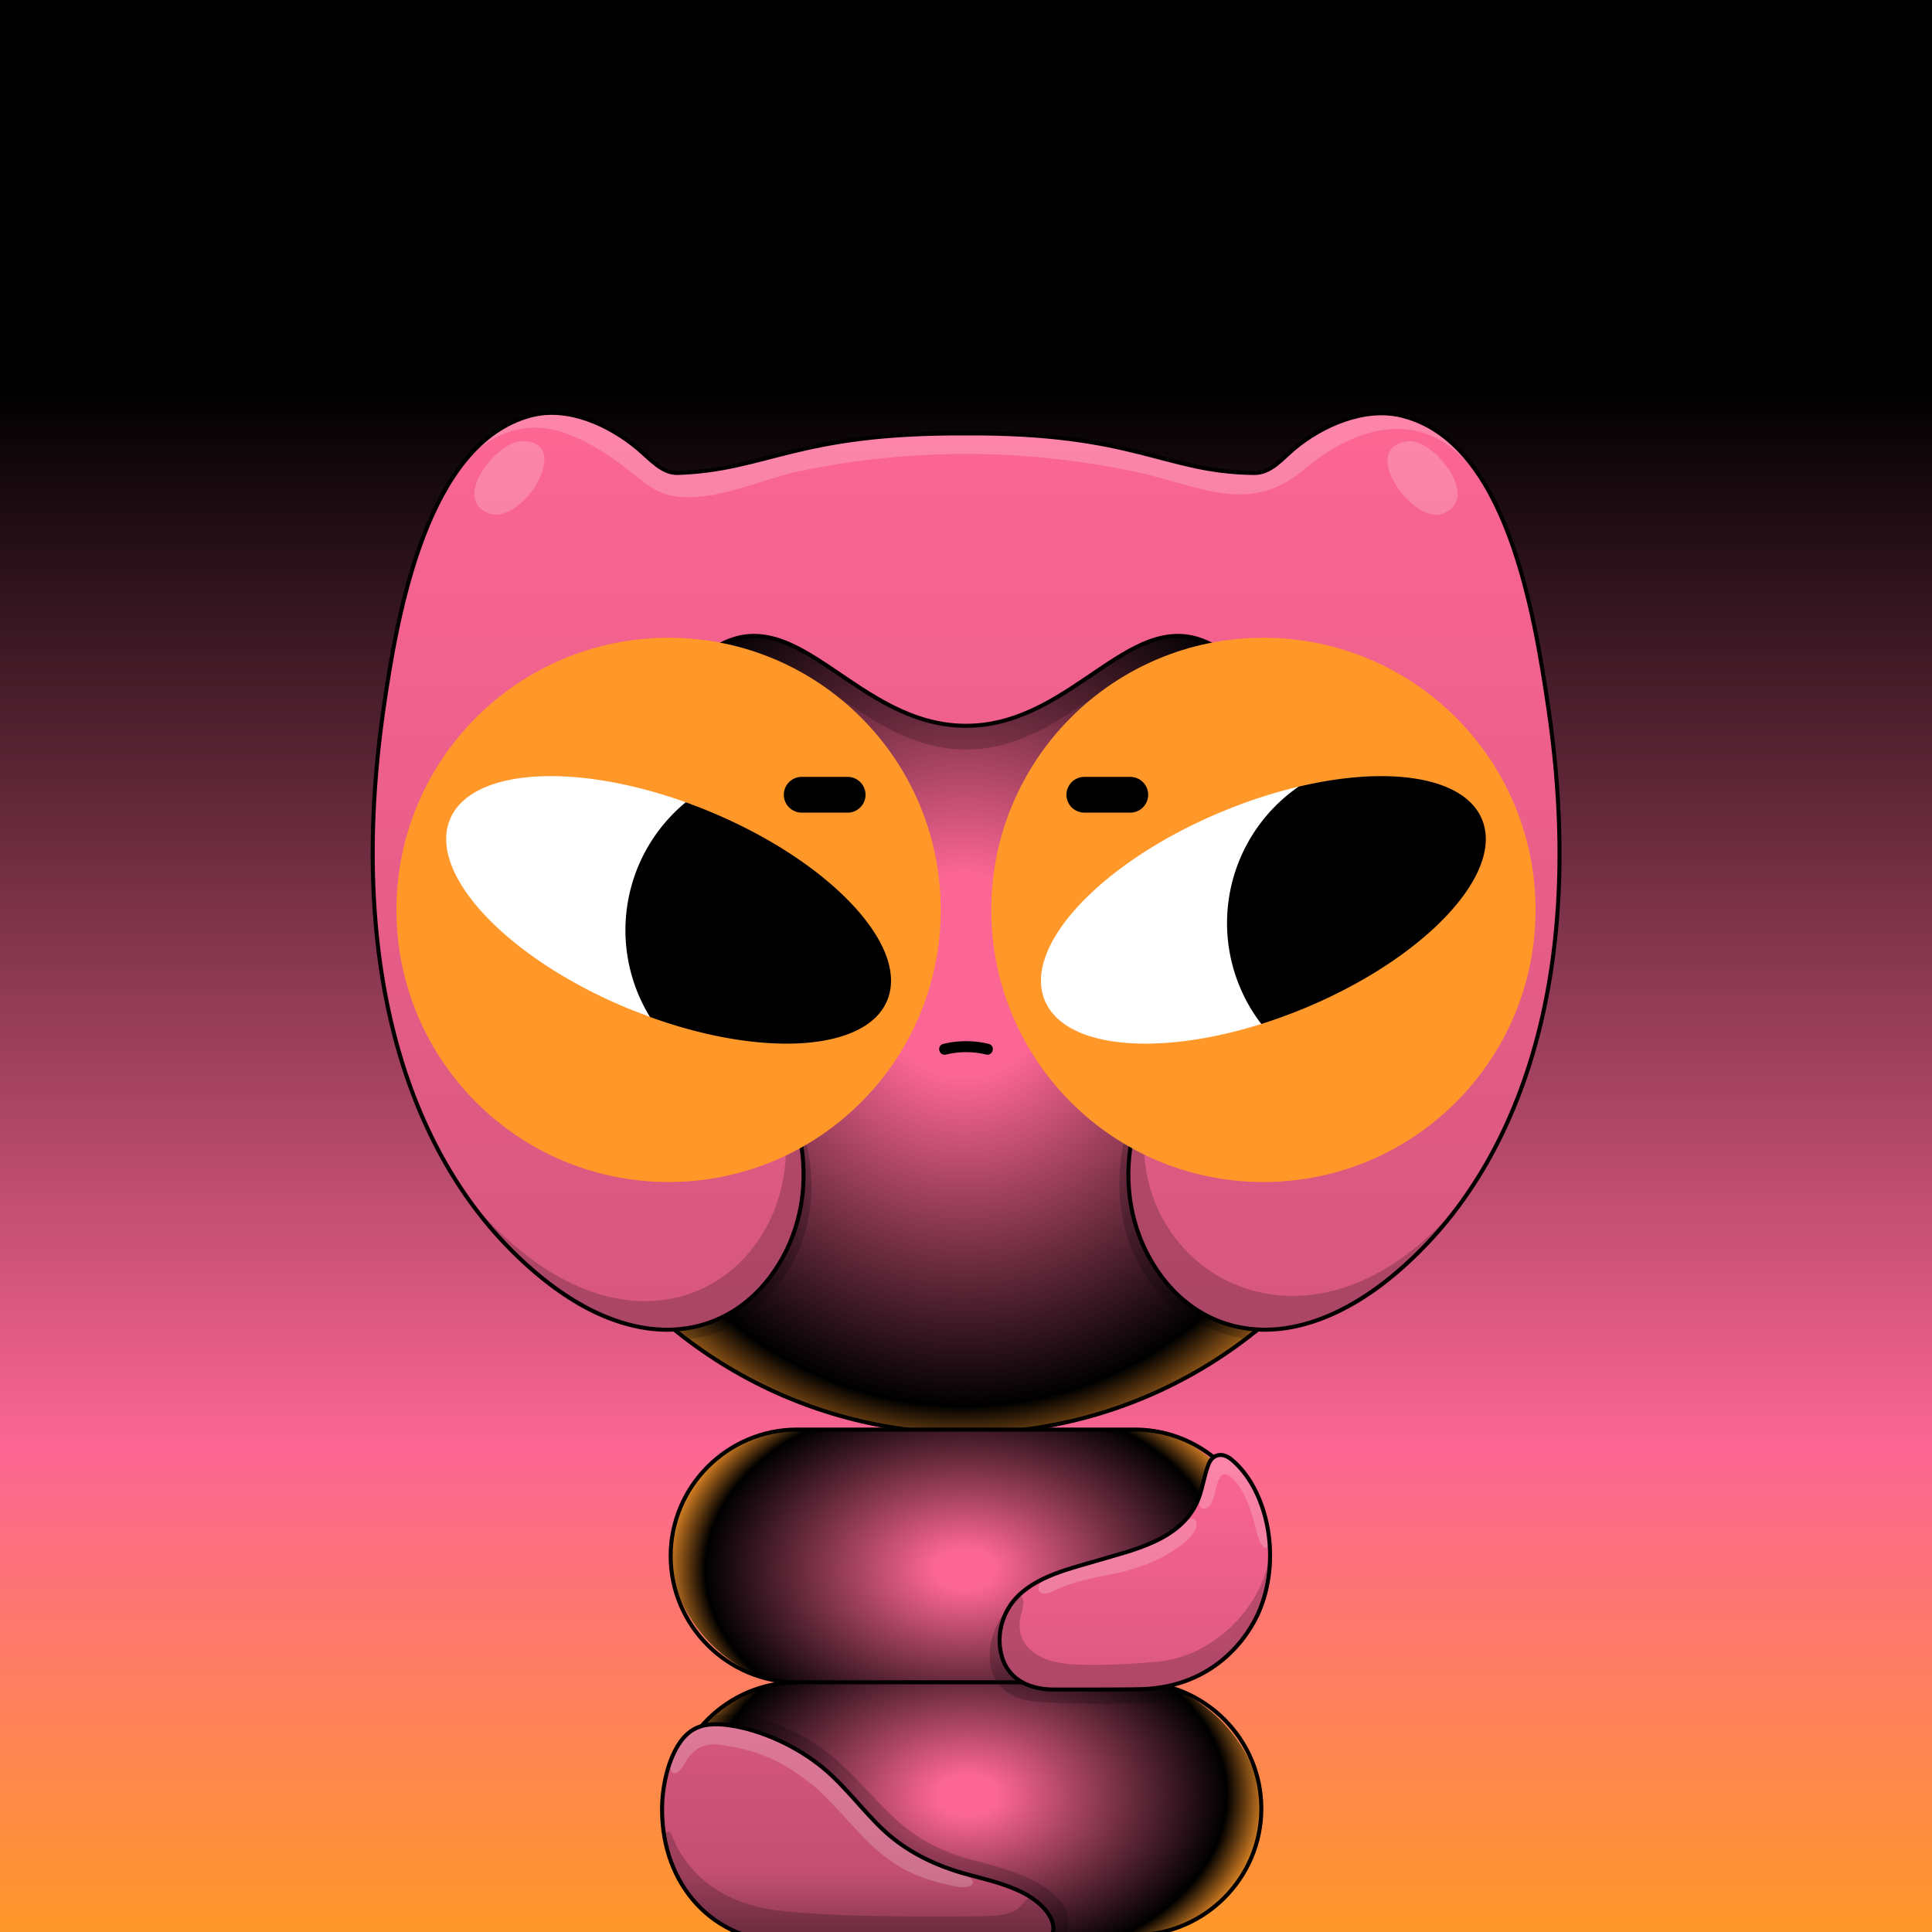
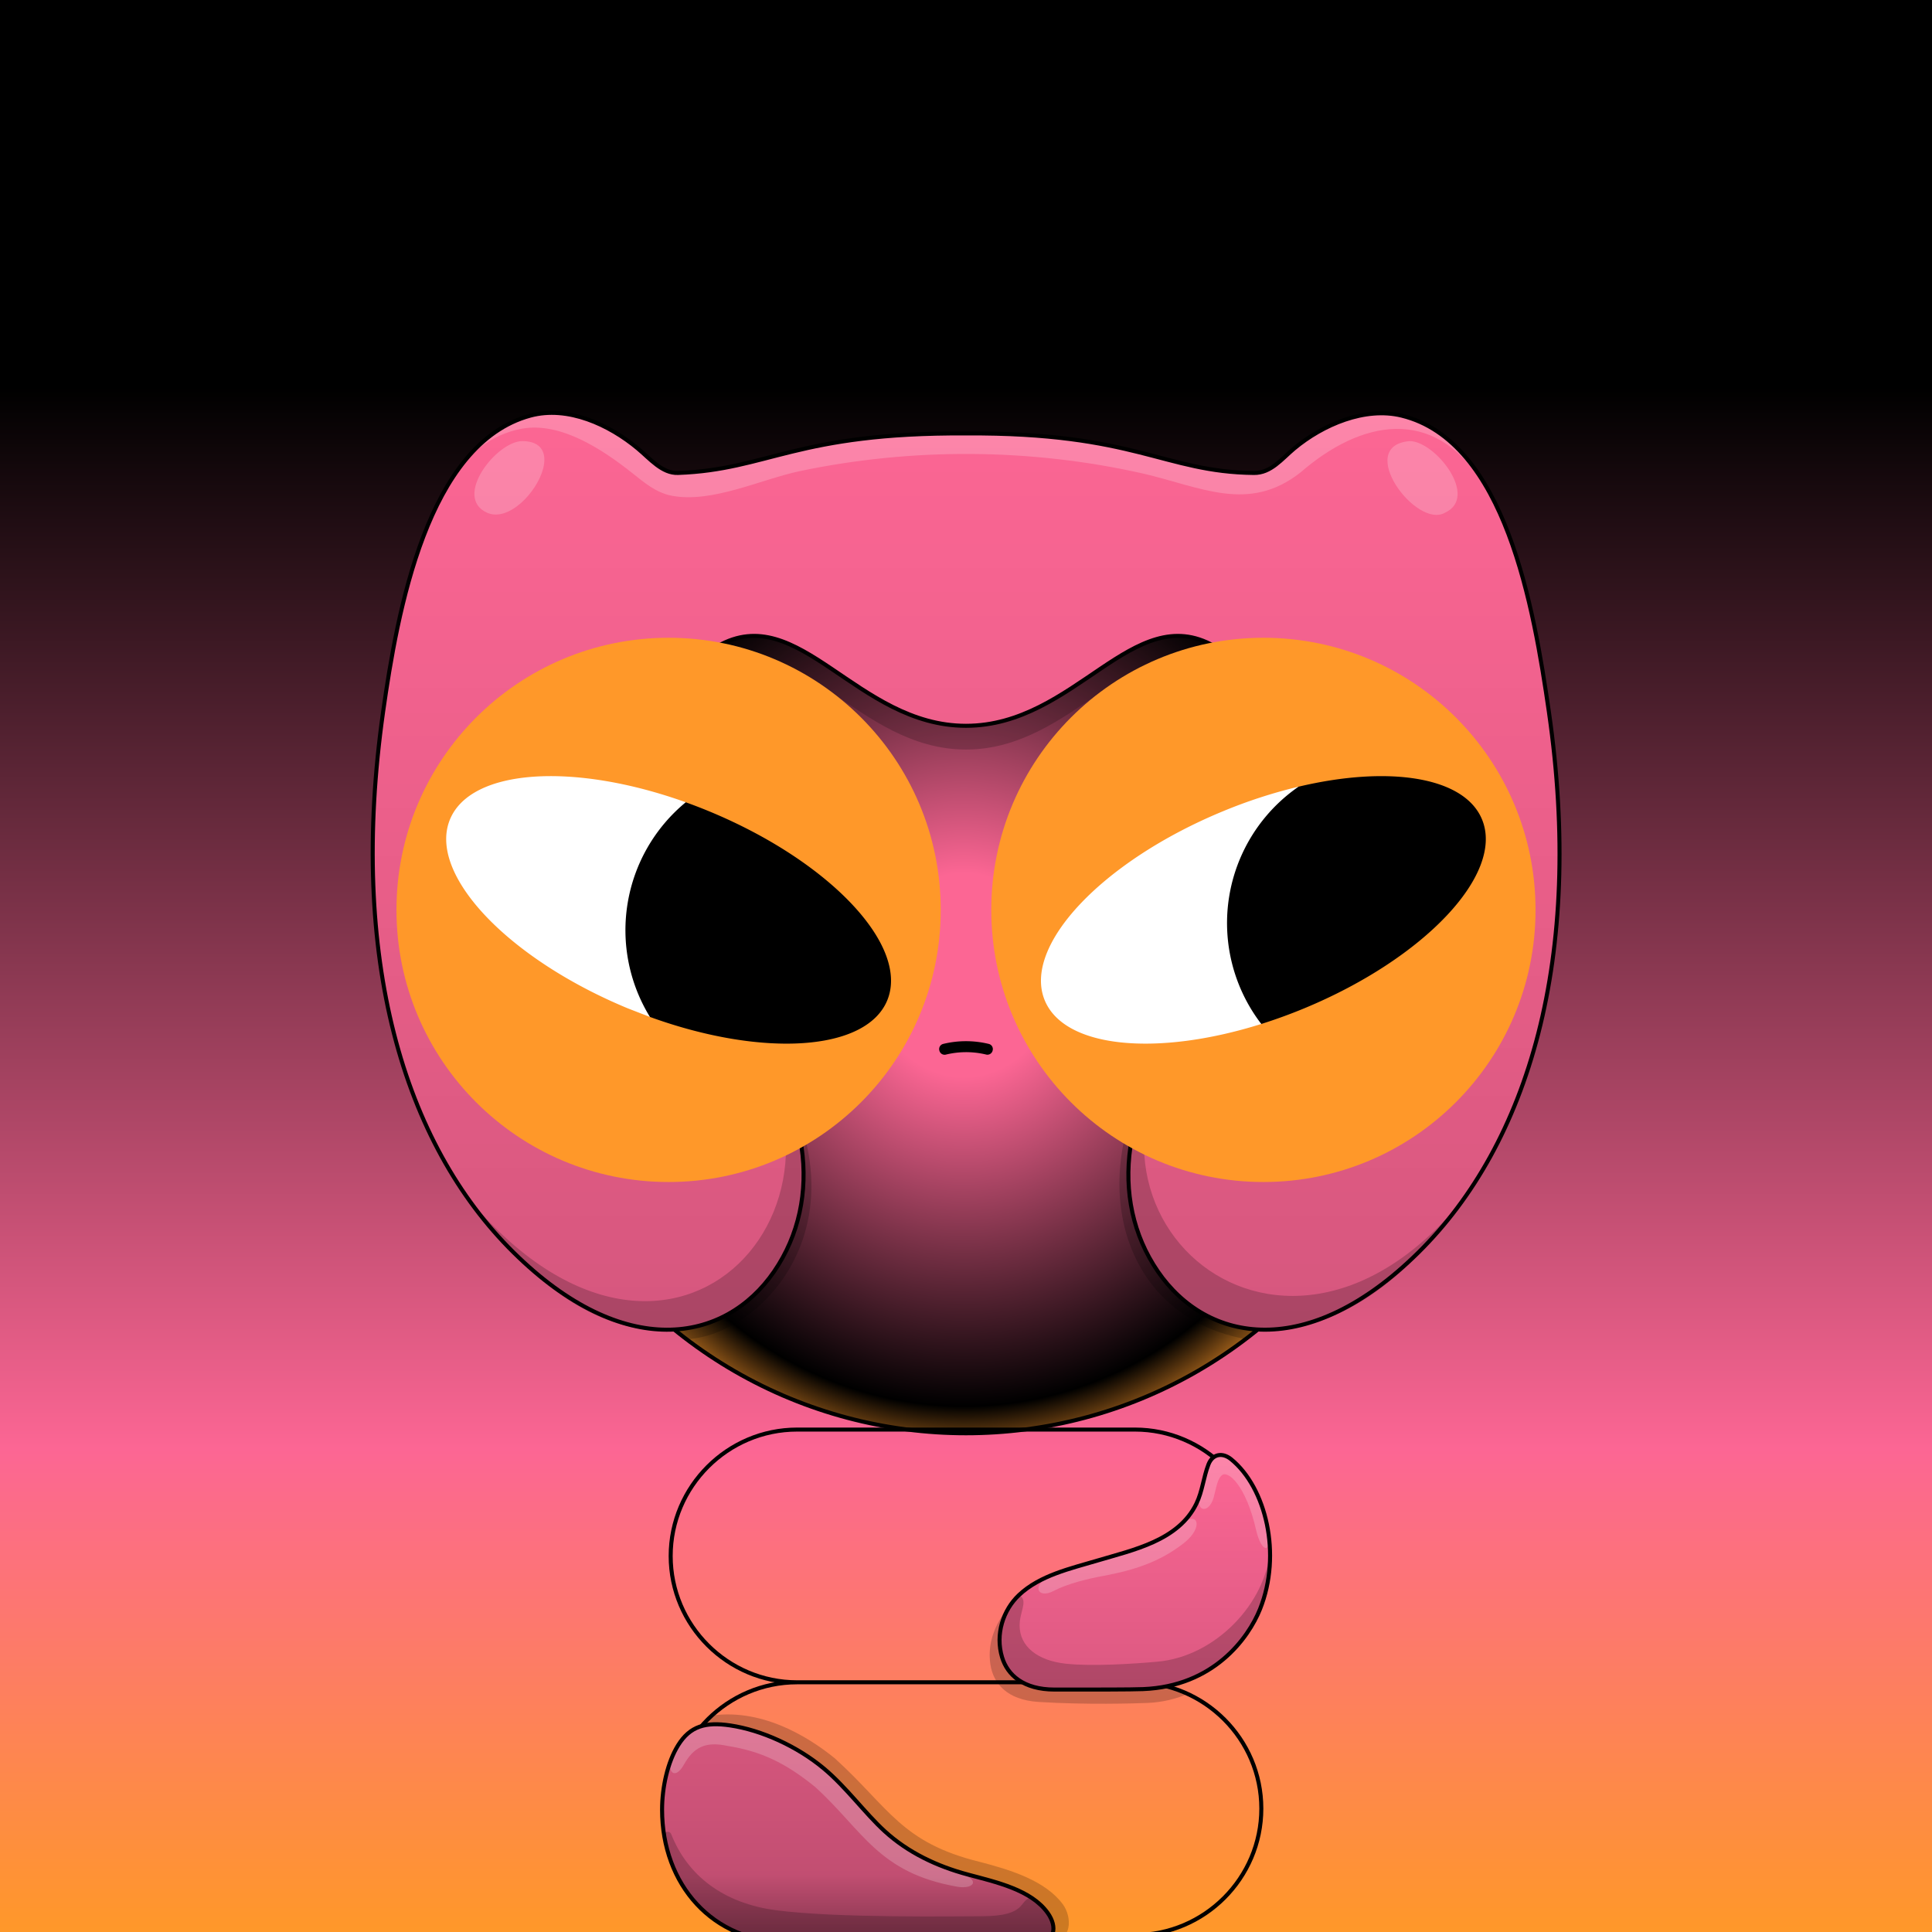
<svg xmlns="http://www.w3.org/2000/svg" xmlns:xlink="http://www.w3.org/1999/xlink" id="Bean-Blueprint" viewBox="0 0 1920 1920">
  <rect x="0" y="0" width="1920" height="1920" fill="#333333" stroke="none" />
  <defs>
    <linearGradient id="background" x1="960" x2="960" y2="1920" gradientUnits="userSpaceOnUse">
      <stop offset=".2" />
      <stop offset=".75" stop-color="#FC6694" />
      <stop offset="1" stop-color="#FF9829" />
    </linearGradient>
  </defs>
  <path style="fill:url(#background)" data-name="0-Background" d="M0 0h1920v1920H0z" />
  <defs>
    <radialGradient id="radial-gradient" cx="958" cy="968.96" r="458.4" gradientTransform="translate(0 -96.9) scale(1 1.1)" gradientUnits="userSpaceOnUse">
      <stop offset="0.2" stop-color="#FC6694" />
      <stop offset="0.85" stop-color="#00000" />
      <stop offset="1" stop-color="#FF9829" />
    </radialGradient>
  </defs>
  <g id="_1-HeadSmall" data-name="1-HeadSmall">
    <path id="Small" d="M960,505.61c-253.71,0-459.38,205.67-459.38,459.38,0,233.09,173.6,425.62,398.56,455.38h121.64c225-29.76,398.56-222.29,398.56-455.38C1419.38,711.28,1213.71,505.61,960,505.61Z" style="fill:url(#radial-gradient)" />
    <circle id="Outline" cx="960" cy="964.99" r="459.38" style="fill:none;stroke:#000;stroke-linecap:round;stroke-linejoin:round;stroke-width:4px" />
  </g>
  <defs>
    <radialGradient id="a-body" cx="960" cy="1800.52" r="204.9" gradientTransform="matrix(0 -1 1.48 0 -1706.3 2770.52)" gradientUnits="userSpaceOnUse">
      <stop offset=".1" stop-color="#FC6694" />
      <stop offset=".85" stop-color="#00000" />
      <stop offset="1" stop-color="#FF9829" />
    </radialGradient>
    <radialGradient id="b-body" cx="960" cy="1559.52" r="204.9" gradientTransform="matrix(0 -1 1.48 0 -1349.42 2519.52)" xlink:href="#a-body" />
  </defs>
  <g data-name="2-Body">
    <g data-name="2-Body-Highlight">
-       <rect data-name="2-Body-Bot" x="666.51" y="1671.69" width="586.98" height="251.32" rx="125.66" transform="rotate(-180 960 1797.35)" style="fill:url(#a-body)" />
-       <rect data-name="2-Body-Top" x="666.51" y="1420.69" width="586.98" height="251.32" rx="125.66" style="fill:url(#b-body)" />
-     </g>
+       </g>
    <path d="M792.17 1671.85c-69.11 0-125.66 56.39-125.66 125.5h0c0 69.11 56.55 125.66 125.66 125.66h335.66c69.11 0 125.66-56.55 125.66-125.66h0c0-69.11-56.55-125.48-125.66-125.48h0c69.11 0 125.66-56.41 125.66-125.52h0c0-69.11-56.55-125.66-125.66-125.66H792.17c-69.11 0-125.66 56.55-125.66 125.66h0c0 69.11 56.55 125.5 125.66 125.5h335.66" style="fill:none;stroke:#000;stroke-linecap:round;stroke-linejoin:round;stroke-width:4px" />
  </g>
  <defs>
    <linearGradient id="linear-gradient-gr" x1="960.07" y1="1930.31" x2="960.07" y2="1445.95" gradientTransform="matrix(1, 0, 0, 1, 0, 0)" gradientUnits="userSpaceOnUse">
      <stop offset="0" stop-color="#000" stop-opacity=".7" />
      <stop offset=".14" stop-color="#000" stop-opacity=".33" />
      <stop offset="1" stop-color="#000" stop-opacity="0" />
    </linearGradient>
  </defs>
  <g id="_-Gear">
    <g id="Muddi">
      <path id="GB-03-Solid" d="M995.85,1646.98c-15.79-62.4,47.04-84.24,94.83-96.13,35.37-10.57,80.53-19.73,98.33-56.6,5.94-12.31,7.04-26.14,11.92-38.81,4.03-10.46,13.8-12.39,22.61-5.21,34.53,28.16,50.54,94.38,28.65,148.94-11.55,28.79-46.1,76.67-116.22,79.45-12.56,.5-45.2,.45-88.11,.45-30.67,0-46.67-14.43-52-32.08Zm-34.29,215.84c-74.32-18.85-91.14-56.75-142.53-105.04-26.51-22.26-62.29-38.47-93.43-43.07-51.64-11.58-67.12,42.06-67.65,83.73,0,74.22,49.92,131.87,125.65,131.87,42.93,0,216.17,0,246.93,0,17.78,0,20.61-15.26,10.66-29.24-16.45-23.11-51.31-30.64-79.64-38.24Z" style="fill:#FC6694;" />
      <path id="Grad" d="M995.85,1646.98c-15.79-62.4,47.04-84.24,94.83-96.13,35.37-10.57,80.53-19.73,98.33-56.6,5.94-12.31,7.04-26.14,11.92-38.81,4.03-10.46,13.8-12.39,22.61-5.21,34.53,28.16,50.54,94.38,28.65,148.94-11.55,28.79-46.1,76.67-116.22,79.45-12.56,.5-45.2,.45-88.11,.45-30.67,0-46.67-14.43-52-32.08Zm-34.29,215.84c-74.32-18.85-91.14-56.75-142.53-105.04-26.51-22.26-62.29-38.47-93.43-43.07-51.64-11.58-67.12,42.06-67.65,83.73,0,74.22,49.92,131.87,125.65,131.87,42.93,0,216.17,0,246.93,0,17.78,0,20.61-15.26,10.66-29.24-16.45-23.11-51.31-30.64-79.64-38.24Z" style="fill:url(#linear-gradient-gr); opacity:.7;" />
      <path id="Shad" d="M1182.11,1682.62c-13,5.76-27.08,9.16-41.82,9.74-12.56,.5-60.98,1.97-108.15-.99-31.85-2-45-18.78-47.85-37-5.57-35.61,21.08-60.94,28.45-69.3,9.54,5.3,.54,16.3,.54,30.3,0,21,18,35,46,38,25.71,2.75,65.54,.27,91-2.01,58.48-5.23,108-59.01,111.81-110.88,2.52,65.44-37.35,120.12-98.86,134.52l18.88,7.62Zm-125.84,209.88c-17.39-23.62-52.26-34.32-82.23-42.09-78.6-19.27-90.08-53.67-144.42-103.02-28.03-22.75-74.67-50.66-125.67-41.99-4.67,5.67-10.73,11.7-10.73,11.7,8.74-4.09,19.42-5.3,32.38-2.39,31.14,4.6,66.92,20.81,93.43,43.07,51.39,48.29,68.01,86.99,142.53,105.04,20.28,4.91,57.06,16.55,63.32,23.15-12.92,1.73-2.59,18.4-49.59,18.4-25.01,0-142.98,2-203.98-5.98-52.16-6.83-87.97-34.25-104.21-75.54-1.66-4.23-7.96-2.51-7.25,1.99,10.13,64.09,59.75,105.47,123.77,105.47,42.93,0,226.12,0,256.89,0,26.47,0,24.71-25.67,15.77-37.81Z" style="opacity:.2;" />
      <path id="Hi" d="M951.64,1875.04c-79.09-13.75-93.95-56.04-141.69-99.3-29.66-24.02-53.66-35.35-86.99-40.68-22.62-4.89-34,2-43.33,18.67-9.27,16.56-18.42,6.45-10.89-9.8,9.89-21.35,27.55-35.79,56.87-29.22,31.14,4.6,66.92,20.81,93.43,43.07,51.39,48.29,61.26,79.26,130.47,101.67,27.91,9.04,17.46,18.25,2.13,15.59Zm254.63-387.35c2.51-9.52,3.46-17.35,7.66-21.33,6.33-6,24.33,10,34.34,54,5.26,23.12,16.1,25.08,11.7-.5-4.99-28.98-18.1-54.67-36.44-69.62-8.8-7.18-18.58-5.25-22.6,5.21-2.44,6.34-5.14,19.34-7.43,25.72-7.76,21.62,7.99,24.61,12.77,6.53Zm-33.03,27.6c-22.08,19.82-55.15,27.38-82.56,35.57-15.2,3.78-32.32,7.73-47.14,15.35-19.2,9.86-11.97,22.96,3.44,14.9,14.31-7.49,34.03-12.1,49.26-14.95,30.79-5.74,56.04-13.79,80.04-32.46,20.77-16.15,14.01-33.71-3.04-18.4Z" style="fill:#fff; opacity:.2;" />
      <path id="Outline" d="M995.85,1646.98c-6.93-22.92,1.06-47.01,16.88-61.91,20.83-19.61,51.25-26.25,77.94-34.22,35.37-10.57,80.53-19.73,98.33-56.6,5.94-12.31,7.04-26.14,11.92-38.81,4.03-10.46,13.8-12.39,22.61-5.21,34.53,28.16,50.54,94.38,28.65,148.94-11.55,28.79-46.1,76.67-116.22,79.45-12.56,.5-45.2,.45-88.11,.45-30.67,0-46.67-14.43-52-32.08Zm-34.29,215.84c-30.25-8.12-59-21.64-82.28-42.9-19.71-18-38.02-43.48-60.24-62.14-26.51-22.26-62.29-38.47-93.43-43.07-24.18-3.57-39.81,.5-51.75,19.77-10.44,16.84-15.9,41.68-15.9,63.96,0,74.22,49.92,131.87,125.65,131.87,42.93,0,216.17,0,246.93,0,17.78,0,20.61-15.26,10.66-29.24-16.45-23.11-51.31-30.64-79.64-38.24Z" style="fill:none; stroke:#000; stroke-linecap:round; stroke-linejoin:round; stroke-width:4px;" />
    </g>
  </g>
  <defs>
    <linearGradient id="linear-gradient" x1="959.69" y1="1321.46" x2="959.69" y2="409.8" gradientTransform="matrix(1, 0, 0, 1, 0, 0)" gradientUnits="userSpaceOnUse">
      <stop offset="0" stop-color="#000" stop-opacity=".5" />
      <stop offset="1" stop-color="#000" stop-opacity="0" />
    </linearGradient>
  </defs>
  <g id="_-HelmetSmall">
    <g id="Bear">
      <path id="GB-03-Solid" d="M713.42,642.07c-81.06,53.17-74.59,266.52,16.97,366.03,75.48,83.02,88.06,183.65,39,255.34-49.06,71.7-149.68,89.31-259.12-18.87-109.43-108.17-162.52-292.58-129.56-537.1,13.06-96.83,42.04-262.1,146.29-294.41,36.83-11.41,78.34,8.85,106.94,32.76,12.24,10.23,23.63,21.06,39.87,24.2,89.43-2.3,117.5-40.24,286.17-39.28,168.85-.99,196.5,37.09,286.17,39.29,16.24-3.14,27.64-13.98,39.87-24.21,28.61-23.91,69.79-43.08,106.94-32.76,105.36,29.28,131.34,188.53,146.31,294.39,34.54,244.31-20.13,428.93-129.57,537.1-109.43,108.17-210.06,90.56-259.12,18.87-49.06-71.7-36.48-172.32,39-255.34,91.57-99.51,98.03-312.86,16.97-366.03-80.43-45.84-137.92,79.24-246.58,79.24s-166.14-125.09-246.58-79.24Z" style="fill:#FC6694;" />
      <path id="Grad" d="M713.42,642.07c-81.06,53.17-74.59,266.52,16.97,366.03,75.48,83.02,88.06,183.65,39,255.34-49.06,71.7-149.68,89.31-259.12-18.87-109.43-108.17-166.83-293.2-129.56-537.1,15.31-100.22,40.91-261.73,146.29-294.41,36.83-11.42,78.34,8.85,106.94,32.76,12.24,10.23,23.63,21.06,39.87,24.2,89.43-2.3,117.5-40.24,286.17-39.28,168.85-.99,196.5,37.09,286.17,39.29,16.24-3.14,27.64-13.98,39.87-24.21,28.61-23.91,69.82-43.19,106.94-32.76,104.24,29.28,131.34,191.92,146.31,294.39,35.66,244.15-20.13,428.93-129.57,537.1-109.43,108.17-210.06,90.56-259.12,18.87-49.06-71.7-36.48-172.32,39-255.34,91.57-99.51,98.03-312.86,16.97-366.03-80.43-45.84-137.92,79.24-246.58,79.24s-166.14-125.09-246.58-79.24Z" style="fill:url(#linear-gradient); opacity:.3;" />
      <path id="Shad" d="M1456.78,1188.52c-74.22,108.45-150.53,136.09-205.52,132.95-7.41,4.76-13.64,9.21-13.64,9.21-149.78-27.54-168.85-219-36.94-335.68-182.86,191.23,66.57,431.64,256.09,193.52Zm-737.46-193.52c171.92,185.56-47.64,445.86-256.09,193.52,79.99,112.67,154.36,137.97,208.13,133.2,4.94,3.67,11.05,9.2,11.05,9.2,85.9-4.65,209.98-149.42,36.92-335.92Zm487.26-329.34c36.53,23.96,54.34,69.13,55.54,133.08,1.28-69.28-16.51-131.07-55.54-156.66-80.43-45.84-137.92,79.24-246.58,79.24s-166.14-125.09-246.58-79.24c-39.03,25.6-56.82,87.38-55.54,156.66,1.2-63.94,19.01-109.12,55.54-133.08,80.43-45.84,137.92,79.24,246.58,79.24s166.14-125.09,246.58-79.24Z" style="opacity:.2;" />
      <path id="Hi" d="M539.78,465.66c-6.21,23.93-34.81,53.51-55.93,43.79-33.99-15.66,10.04-71.31,35.42-71.1,19.74,.17,24.3,12.69,20.51,27.31Zm860.95-27.31c25.38-.22,69.41,55.43,35.42,71.1-28.54,16.85-90.13-66.16-35.42-71.1Zm-882.15-12.29c38.6-6.98,79.86,20.49,109.02,43.47,12.48,9.83,24.09,20.24,40.66,23.26,39.5,7.19,87.3-16.09,126.11-24.5,112.09-23.55,229.55-22.89,341.31,2.25,57.59,13.29,105.13,39.64,156.72-1.01,60.65-52.54,131.5-65.74,179.87,8.65-37.1-75.09-124.34-86.73-186.24-32.35-12.24,10.23-23.63,21.06-39.87,24.2-89.43-2.08-117.5-40.4-286.17-39.28-168.85-1.1-198.5,37.18-288.17,39.29-16.24-3.14-25.64-13.98-37.87-24.21-61.37-54.36-141.17-47.52-186.23,32.35,14.41-25.55,40.25-46.59,70.85-52.12Z" style="fill:#fff; opacity:.2;" />
      <path id="Outline" d="M713.42,642.07c-81.06,53.17-74.59,266.52,16.97,366.03,75.48,83.02,88.06,183.65,39,255.34-49.06,71.7-149.68,89.31-259.12-18.87-109.43-108.17-164.13-292.8-129.56-537.1,14.18-100.22,43.93-266.62,146.29-294.41,37.22-10.1,78.34,8.85,106.94,32.76,12.24,10.23,24.1,24.76,39.87,24.2,89.4-3.18,117.5-40.24,286.17-39.28,168.85-.99,196.47,38.34,286.17,39.29,16.88,.18,27.64-13.98,39.87-24.21,28.61-23.91,70.5-41.69,106.94-32.76,103.11,25.27,131.34,190.79,146.31,294.39,35.27,244.2-20.13,428.93-129.57,537.1-109.43,108.17-210.06,90.56-259.12,18.87-49.06-71.7-36.48-172.32,39-255.34,91.57-99.51,98.03-312.86,16.97-366.03-80.43-45.84-137.92,79.24-246.58,79.24s-166.14-125.09-246.58-79.24Z" style="fill:none; stroke:#000; stroke-linecap:round; stroke-linejoin:round; stroke-width:4px;" />
    </g>
  </g>
  <g id="_5-Eyes" data-name="5-Eyes">
    <g id="BadVibe">
      <path id="GA-02-Solid" d="M664.45,1174.67C515.1,1174.67,394,1053.59,394,904.24S515.1,633.81,664.45,633.81,934.88,754.88,934.88,904.24,813.8,1174.67,664.45,1174.67ZM1526,904.24c0-149.36-121.08-270.43-270.43-270.43S985.12,754.88,985.12,904.24s121.08,270.43,270.43,270.43S1526,1053.59,1526,904.24Z" style="fill:#FF9829" />
      <path id="Eyes" d="M645.87,1010.61l-21.94-8.51c-120-49.69-199.1-133.78-176.72-187.83,20.91-50.5,123.05-56.89,234.24-17Zm644.54-228.8A499.5,499.5,0,0,0,1215,806.38c-120,49.68-199.1,133.77-176.72,187.82,19.71,47.59,111.56,56,215.15,23.41Z" style="fill:#fff" />
      <path id="Pupils" d="M1472.79,814.27c22.38,54.05-56.74,138.14-176.72,187.83-14.32,5.93-28.57,11.09-42.61,15.51a164.76,164.76,0,0,1,37-235.8C1380.05,760.52,1455.19,771.77,1472.79,814.27ZM705,806.38q-11.81-4.89-23.53-9.08a164.79,164.79,0,0,0-35.58,213.31c111.8,40.55,214.81,34.33,235.82-16.41C904.07,940.15,825,856.06,705,806.38Z" />
-       <path id="Brows" d="M842.4,807.59H796.71a17.82,17.82,0,0,1-17.77-17.77h0a17.83,17.83,0,0,1,17.77-17.77H842.4a17.83,17.83,0,0,1,17.77,17.77h0A17.82,17.82,0,0,1,842.4,807.59Zm298.66-17.77h0a17.83,17.83,0,0,0-17.77-17.77H1077.6a17.83,17.83,0,0,0-17.77,17.77h0a17.82,17.82,0,0,0,17.77,17.77h45.69A17.82,17.82,0,0,0,1141.06,789.82Z" />
      <path id="Mouth" d="M933.65,1044.46l-.1-.33a5.29,5.29,0,0,1,3.79-6.7,96,96,0,0,1,45.3,0,5.27,5.27,0,0,1,3.81,6.68l-.1.33a5.3,5.3,0,0,1-6.36,3.55,84.92,84.92,0,0,0-40,.06A5.31,5.31,0,0,1,933.65,1044.46Z" />
    </g>
  </g>
</svg>